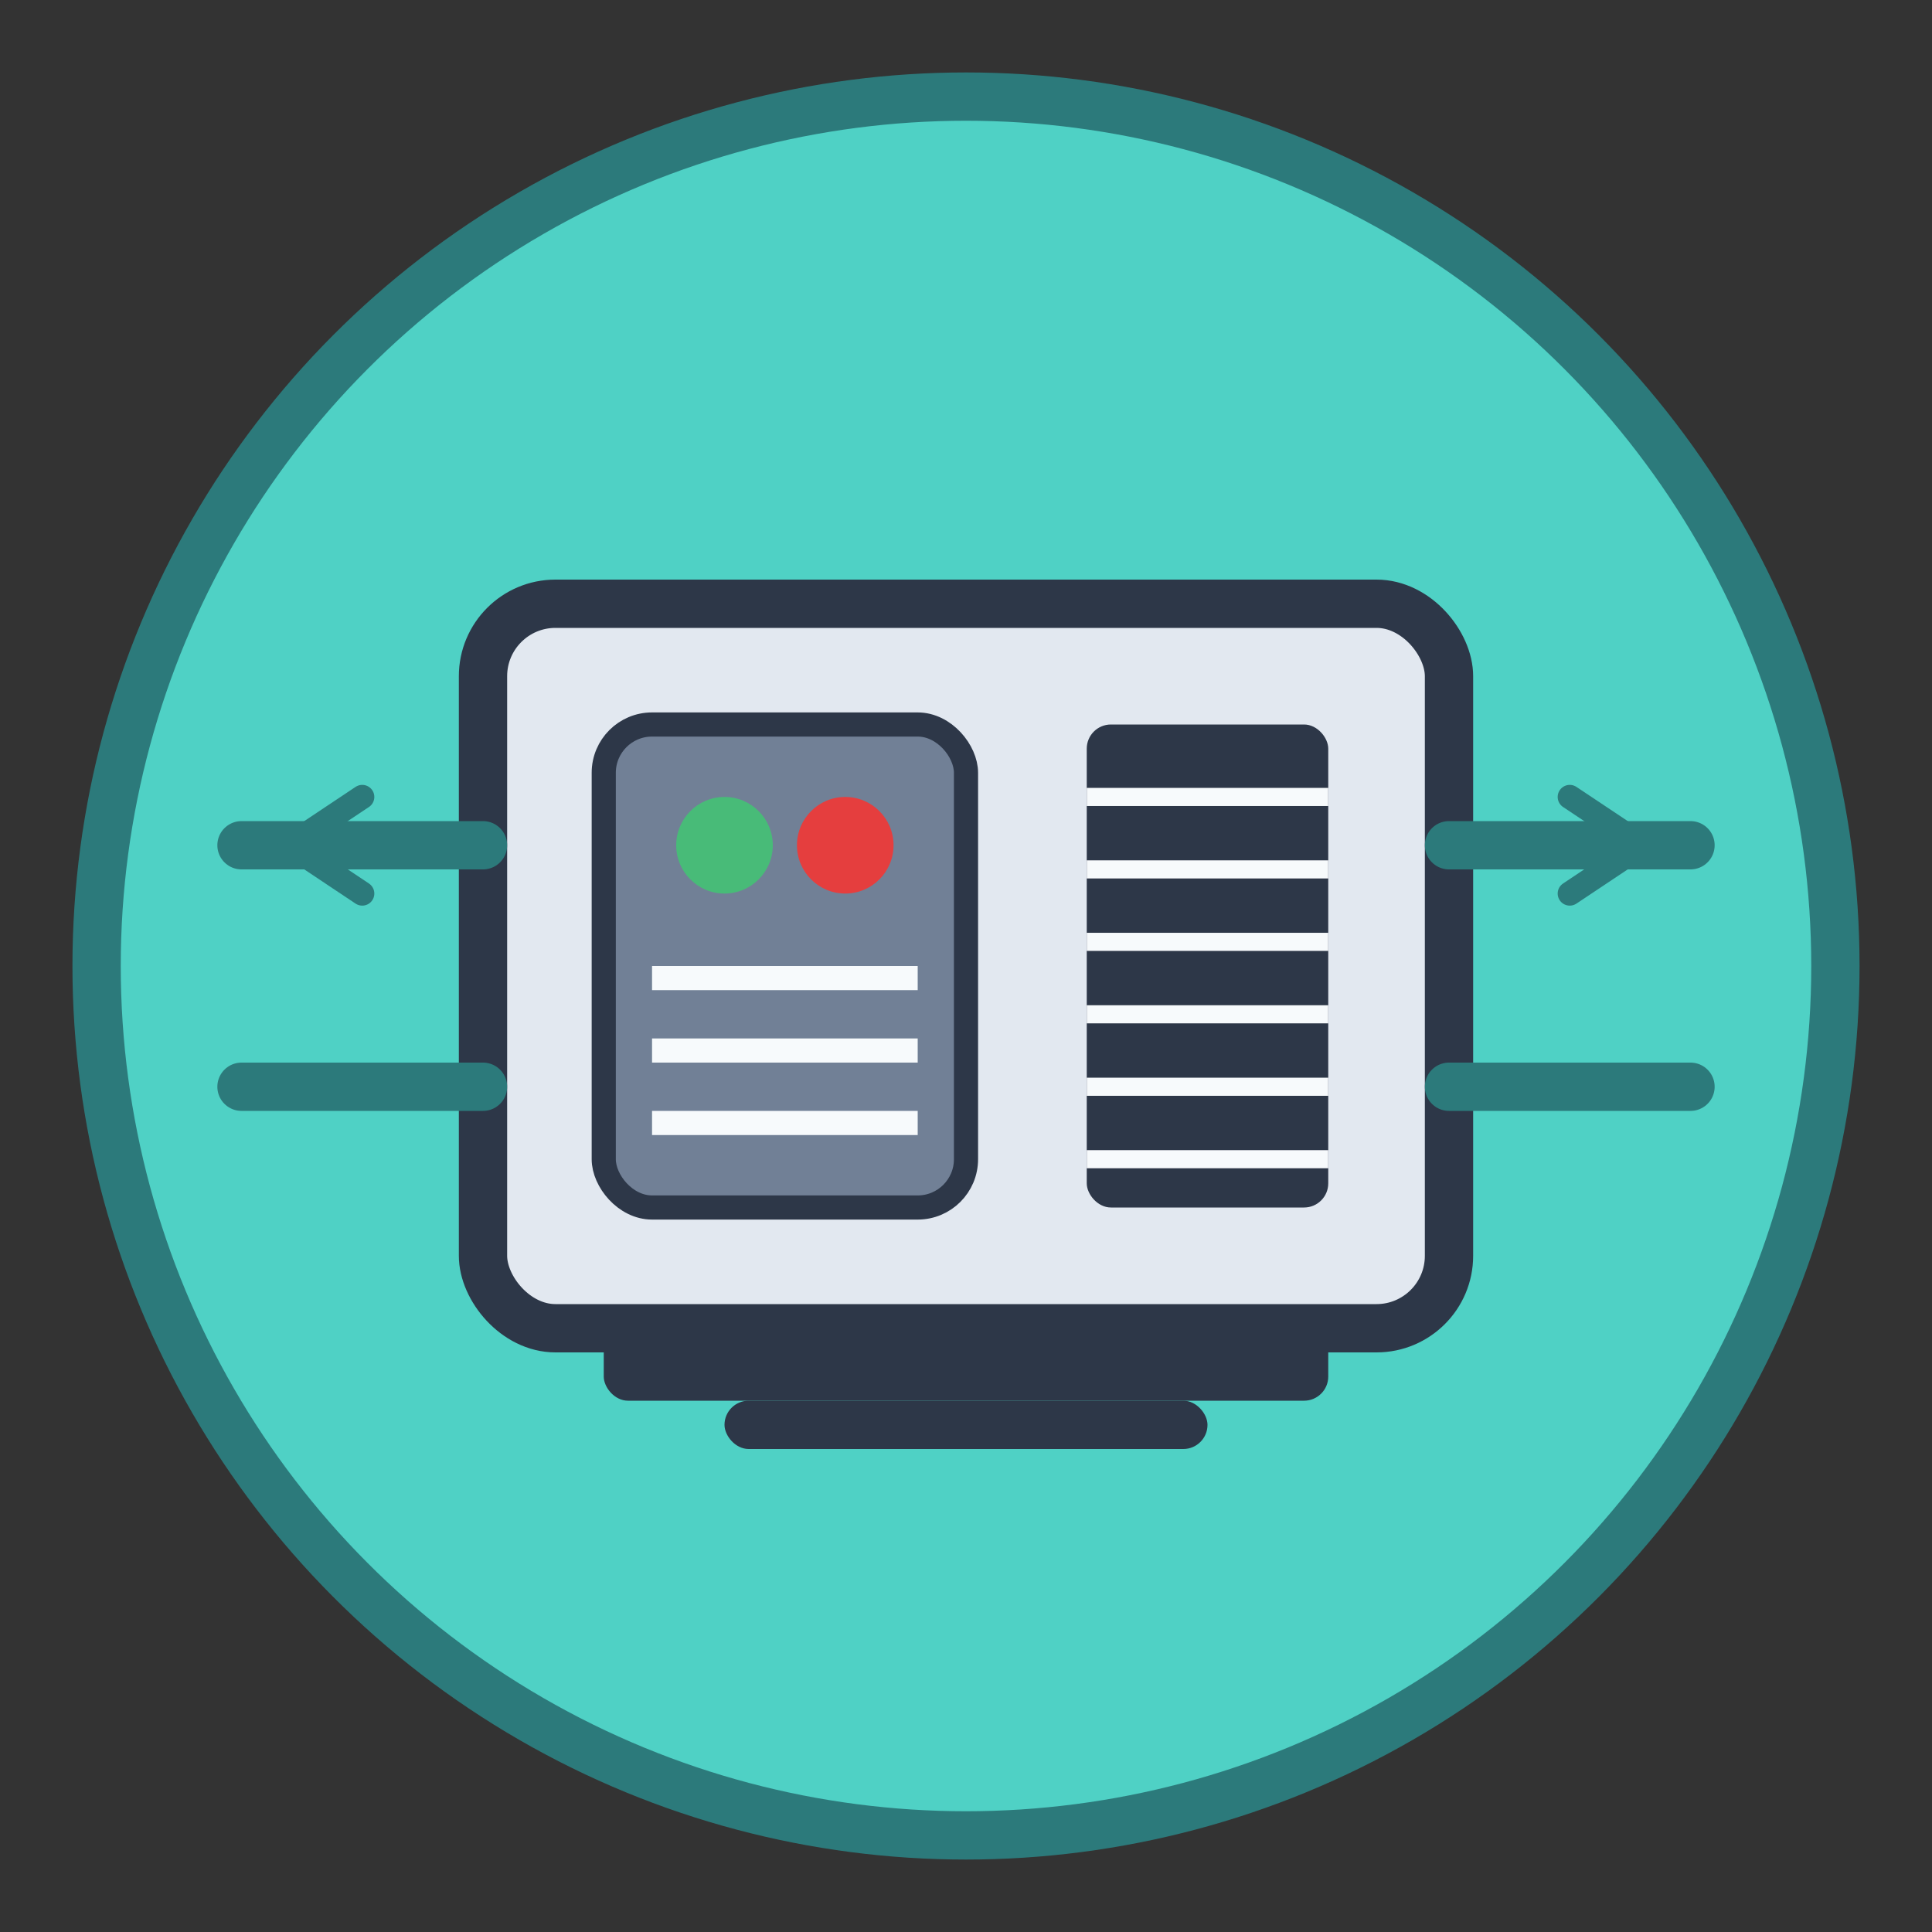
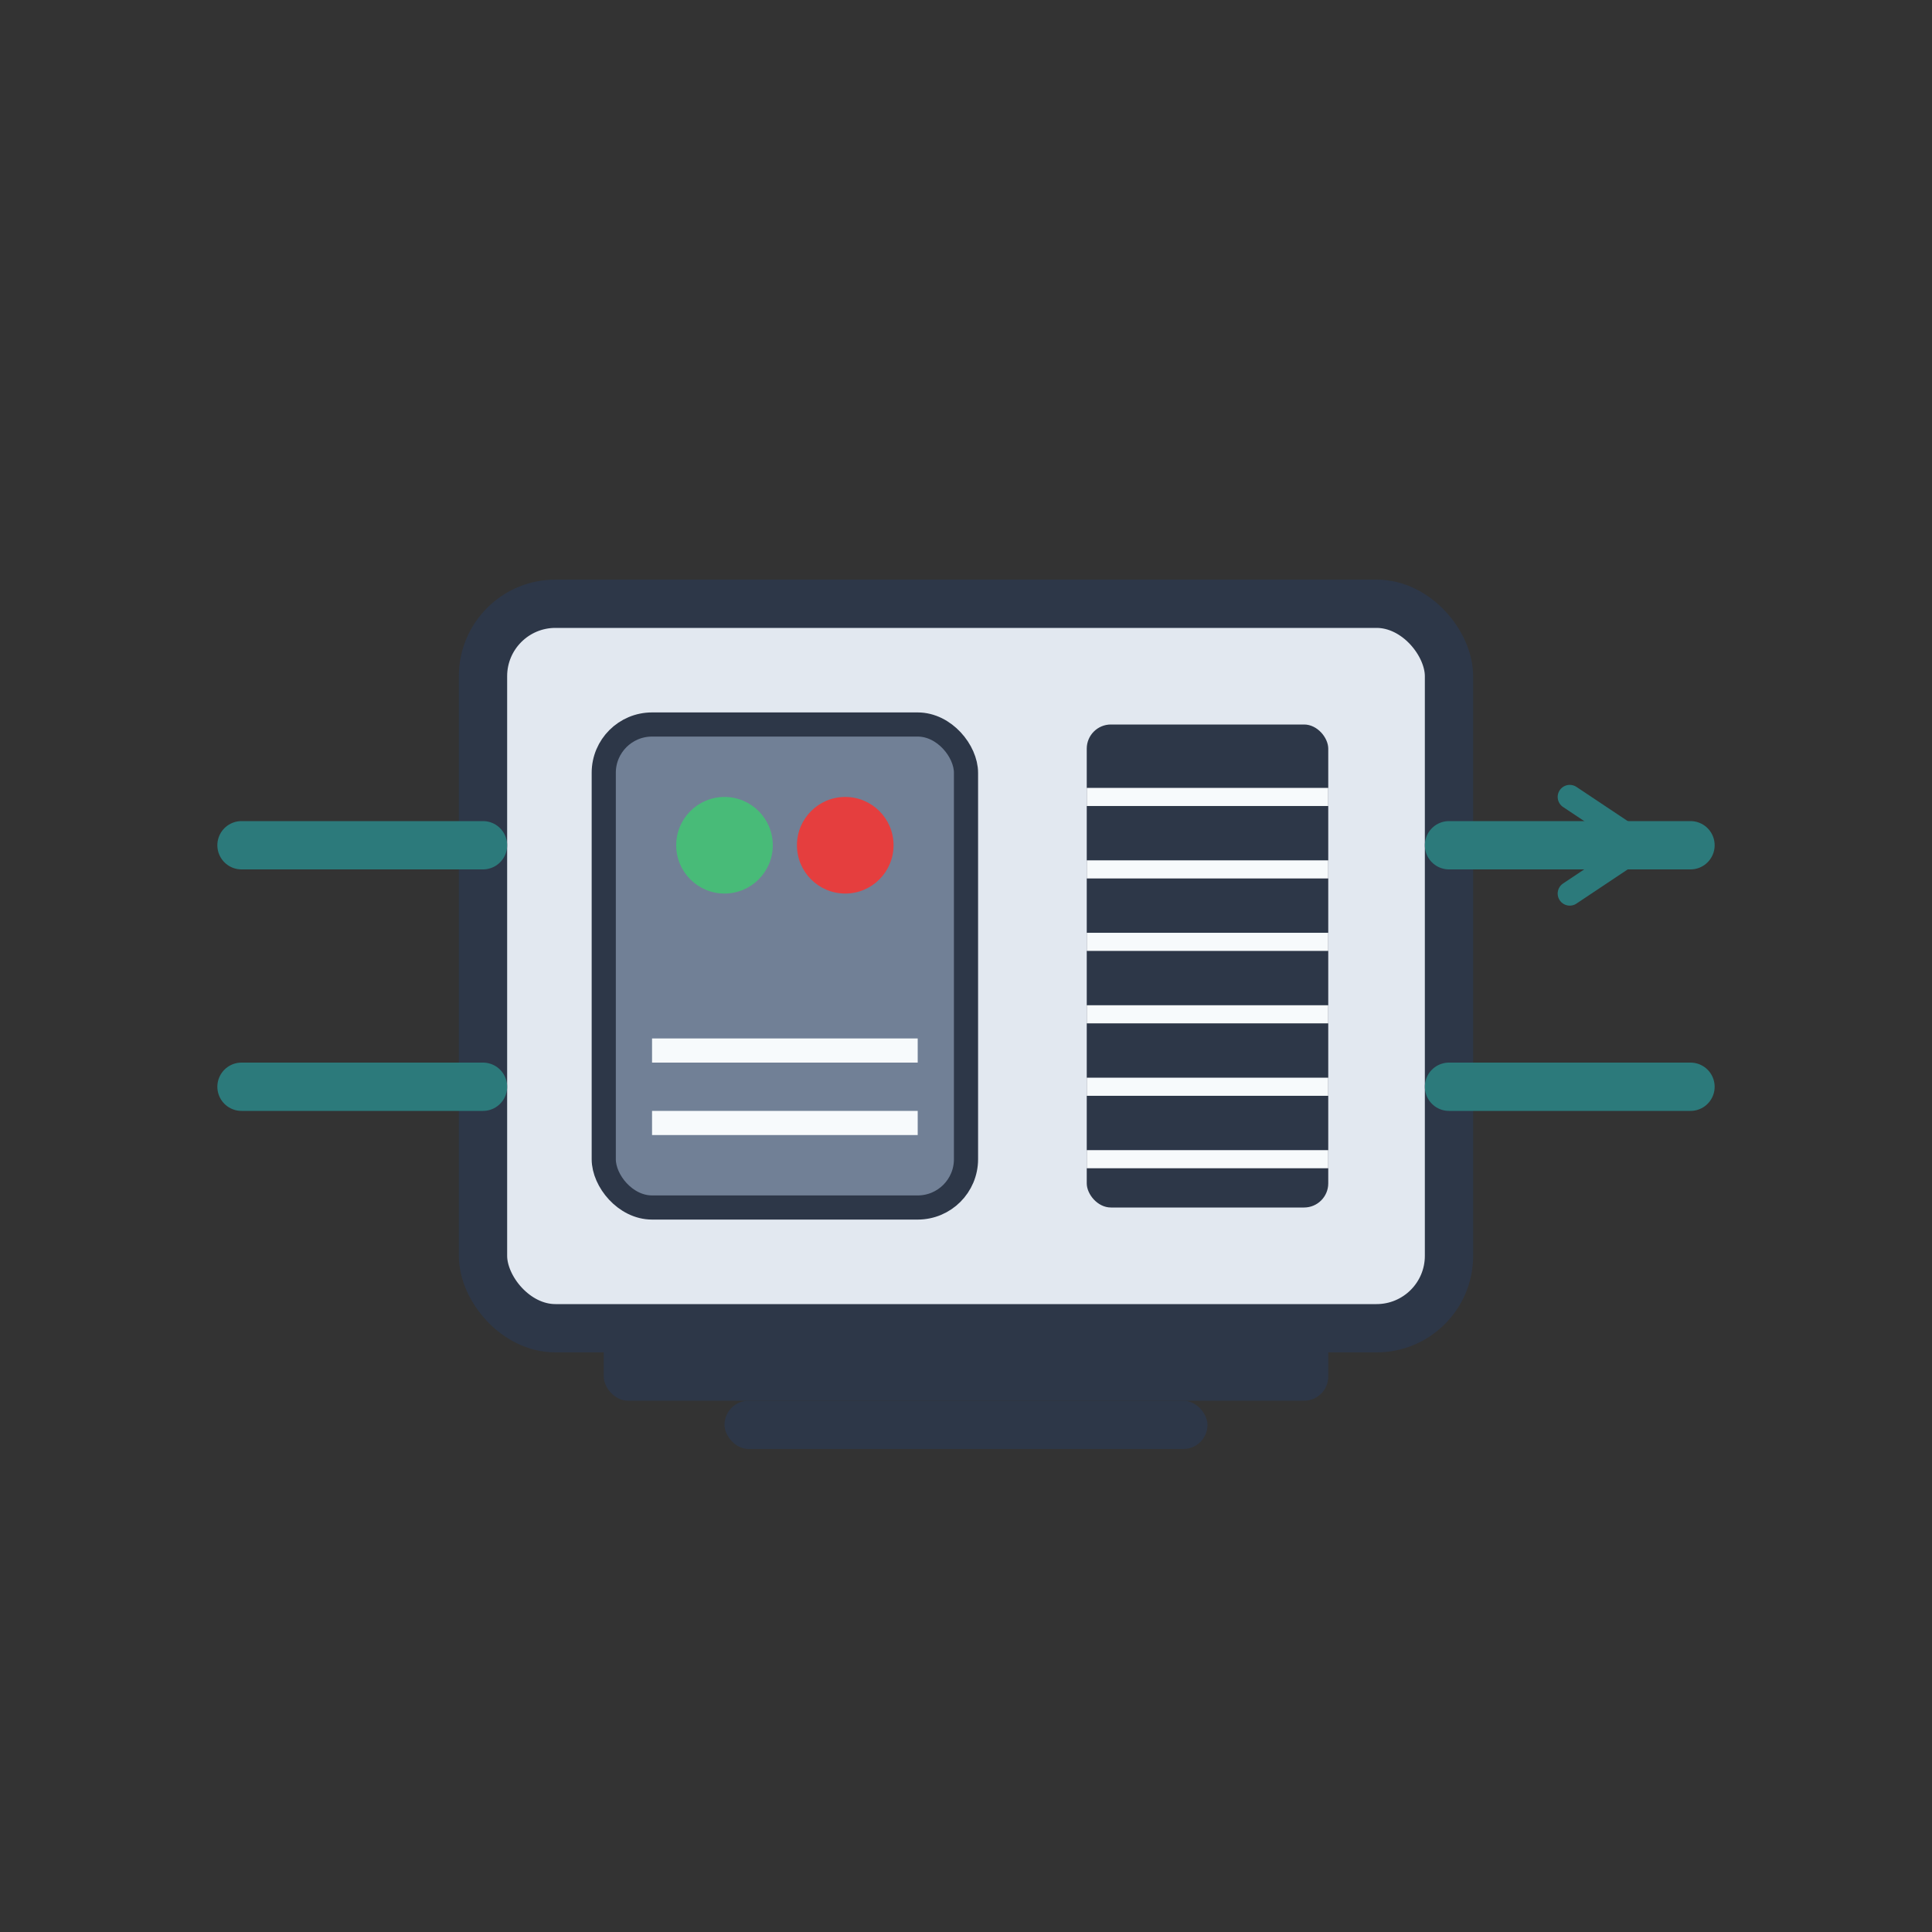
<svg xmlns="http://www.w3.org/2000/svg" width="80" height="80" viewBox="0 0 80 80" fill="none">
  <rect x="0" y="0" width="80" height="80" fill="#333333" stroke="none" />
-   <circle cx="40" cy="40" r="36" fill="#4FD1C5" stroke="#2C7A7B" stroke-width="2" />
  <rect x="20" y="25" width="40" height="30" rx="3" fill="#E2E8F0" stroke="#2D3748" stroke-width="2" />
  <rect x="25" y="30" width="15" height="20" rx="2" fill="#718096" stroke="#2D3748" />
  <circle cx="30" cy="35" r="2" fill="#48BB78" />
  <circle cx="35" cy="35" r="2" fill="#E53E3E" />
-   <rect x="27" y="40" width="11" height="1" fill="#F7FAFC" />
  <rect x="27" y="43" width="11" height="1" fill="#F7FAFC" />
  <rect x="27" y="46" width="11" height="1" fill="#F7FAFC" />
  <rect x="45" y="30" width="10" height="20" rx="1" fill="#2D3748" />
  <path d="M45 33H55" stroke="#F7FAFC" stroke-width="0.75" />
  <path d="M45 36H55" stroke="#F7FAFC" stroke-width="0.75" />
  <path d="M45 39H55" stroke="#F7FAFC" stroke-width="0.75" />
  <path d="M45 42H55" stroke="#F7FAFC" stroke-width="0.75" />
  <path d="M45 45H55" stroke="#F7FAFC" stroke-width="0.75" />
  <path d="M45 48H55" stroke="#F7FAFC" stroke-width="0.75" />
  <path d="M20 35H10" stroke="#2C7A7B" stroke-width="2" stroke-linecap="round" />
  <path d="M20 45H10" stroke="#2C7A7B" stroke-width="2" stroke-linecap="round" />
  <path d="M60 35H70" stroke="#2C7A7B" stroke-width="2" stroke-linecap="round" />
  <path d="M60 45H70" stroke="#2C7A7B" stroke-width="2" stroke-linecap="round" />
-   <path d="M15 33L12 35L15 37" stroke="#2C7A7B" stroke-width="1" stroke-linecap="round" stroke-linejoin="round" />
  <path d="M65 37L68 35L65 33" stroke="#2C7A7B" stroke-width="1" stroke-linecap="round" stroke-linejoin="round" />
  <rect x="25" y="55" width="30" height="3" rx="1" fill="#2D3748" />
  <rect x="30" y="58" width="20" height="2" rx="1" fill="#2D3748" />
</svg>